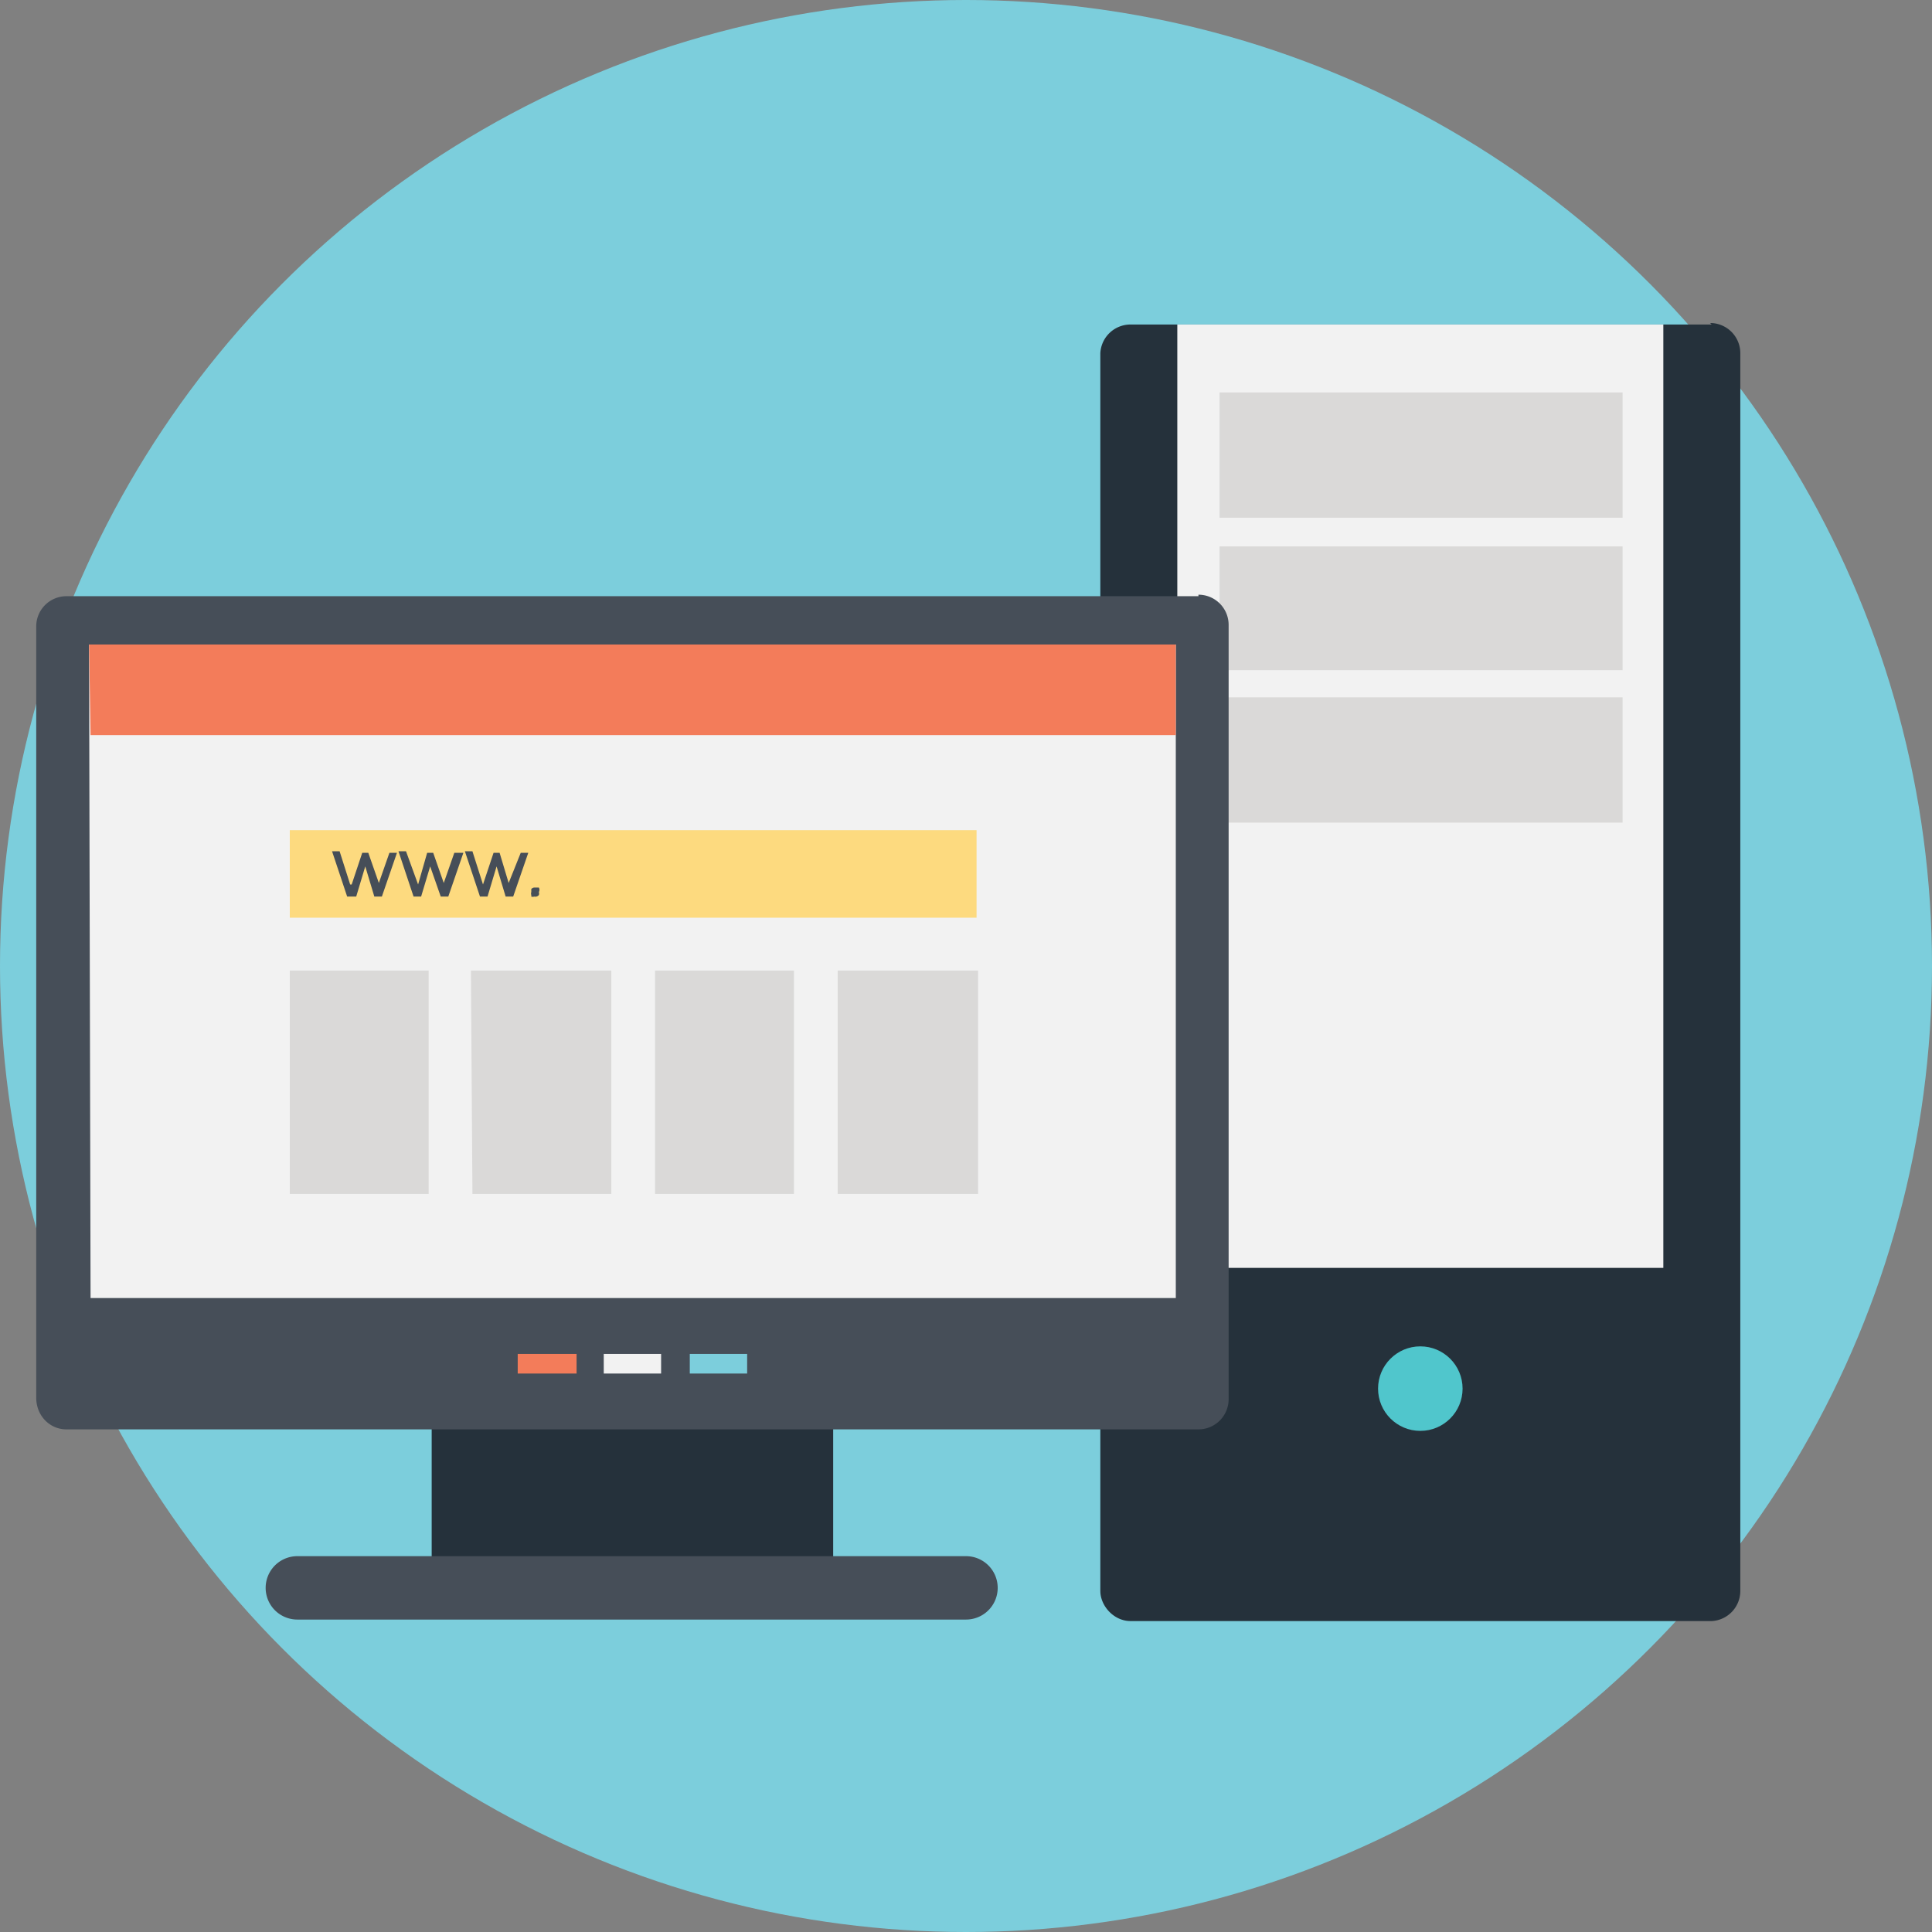
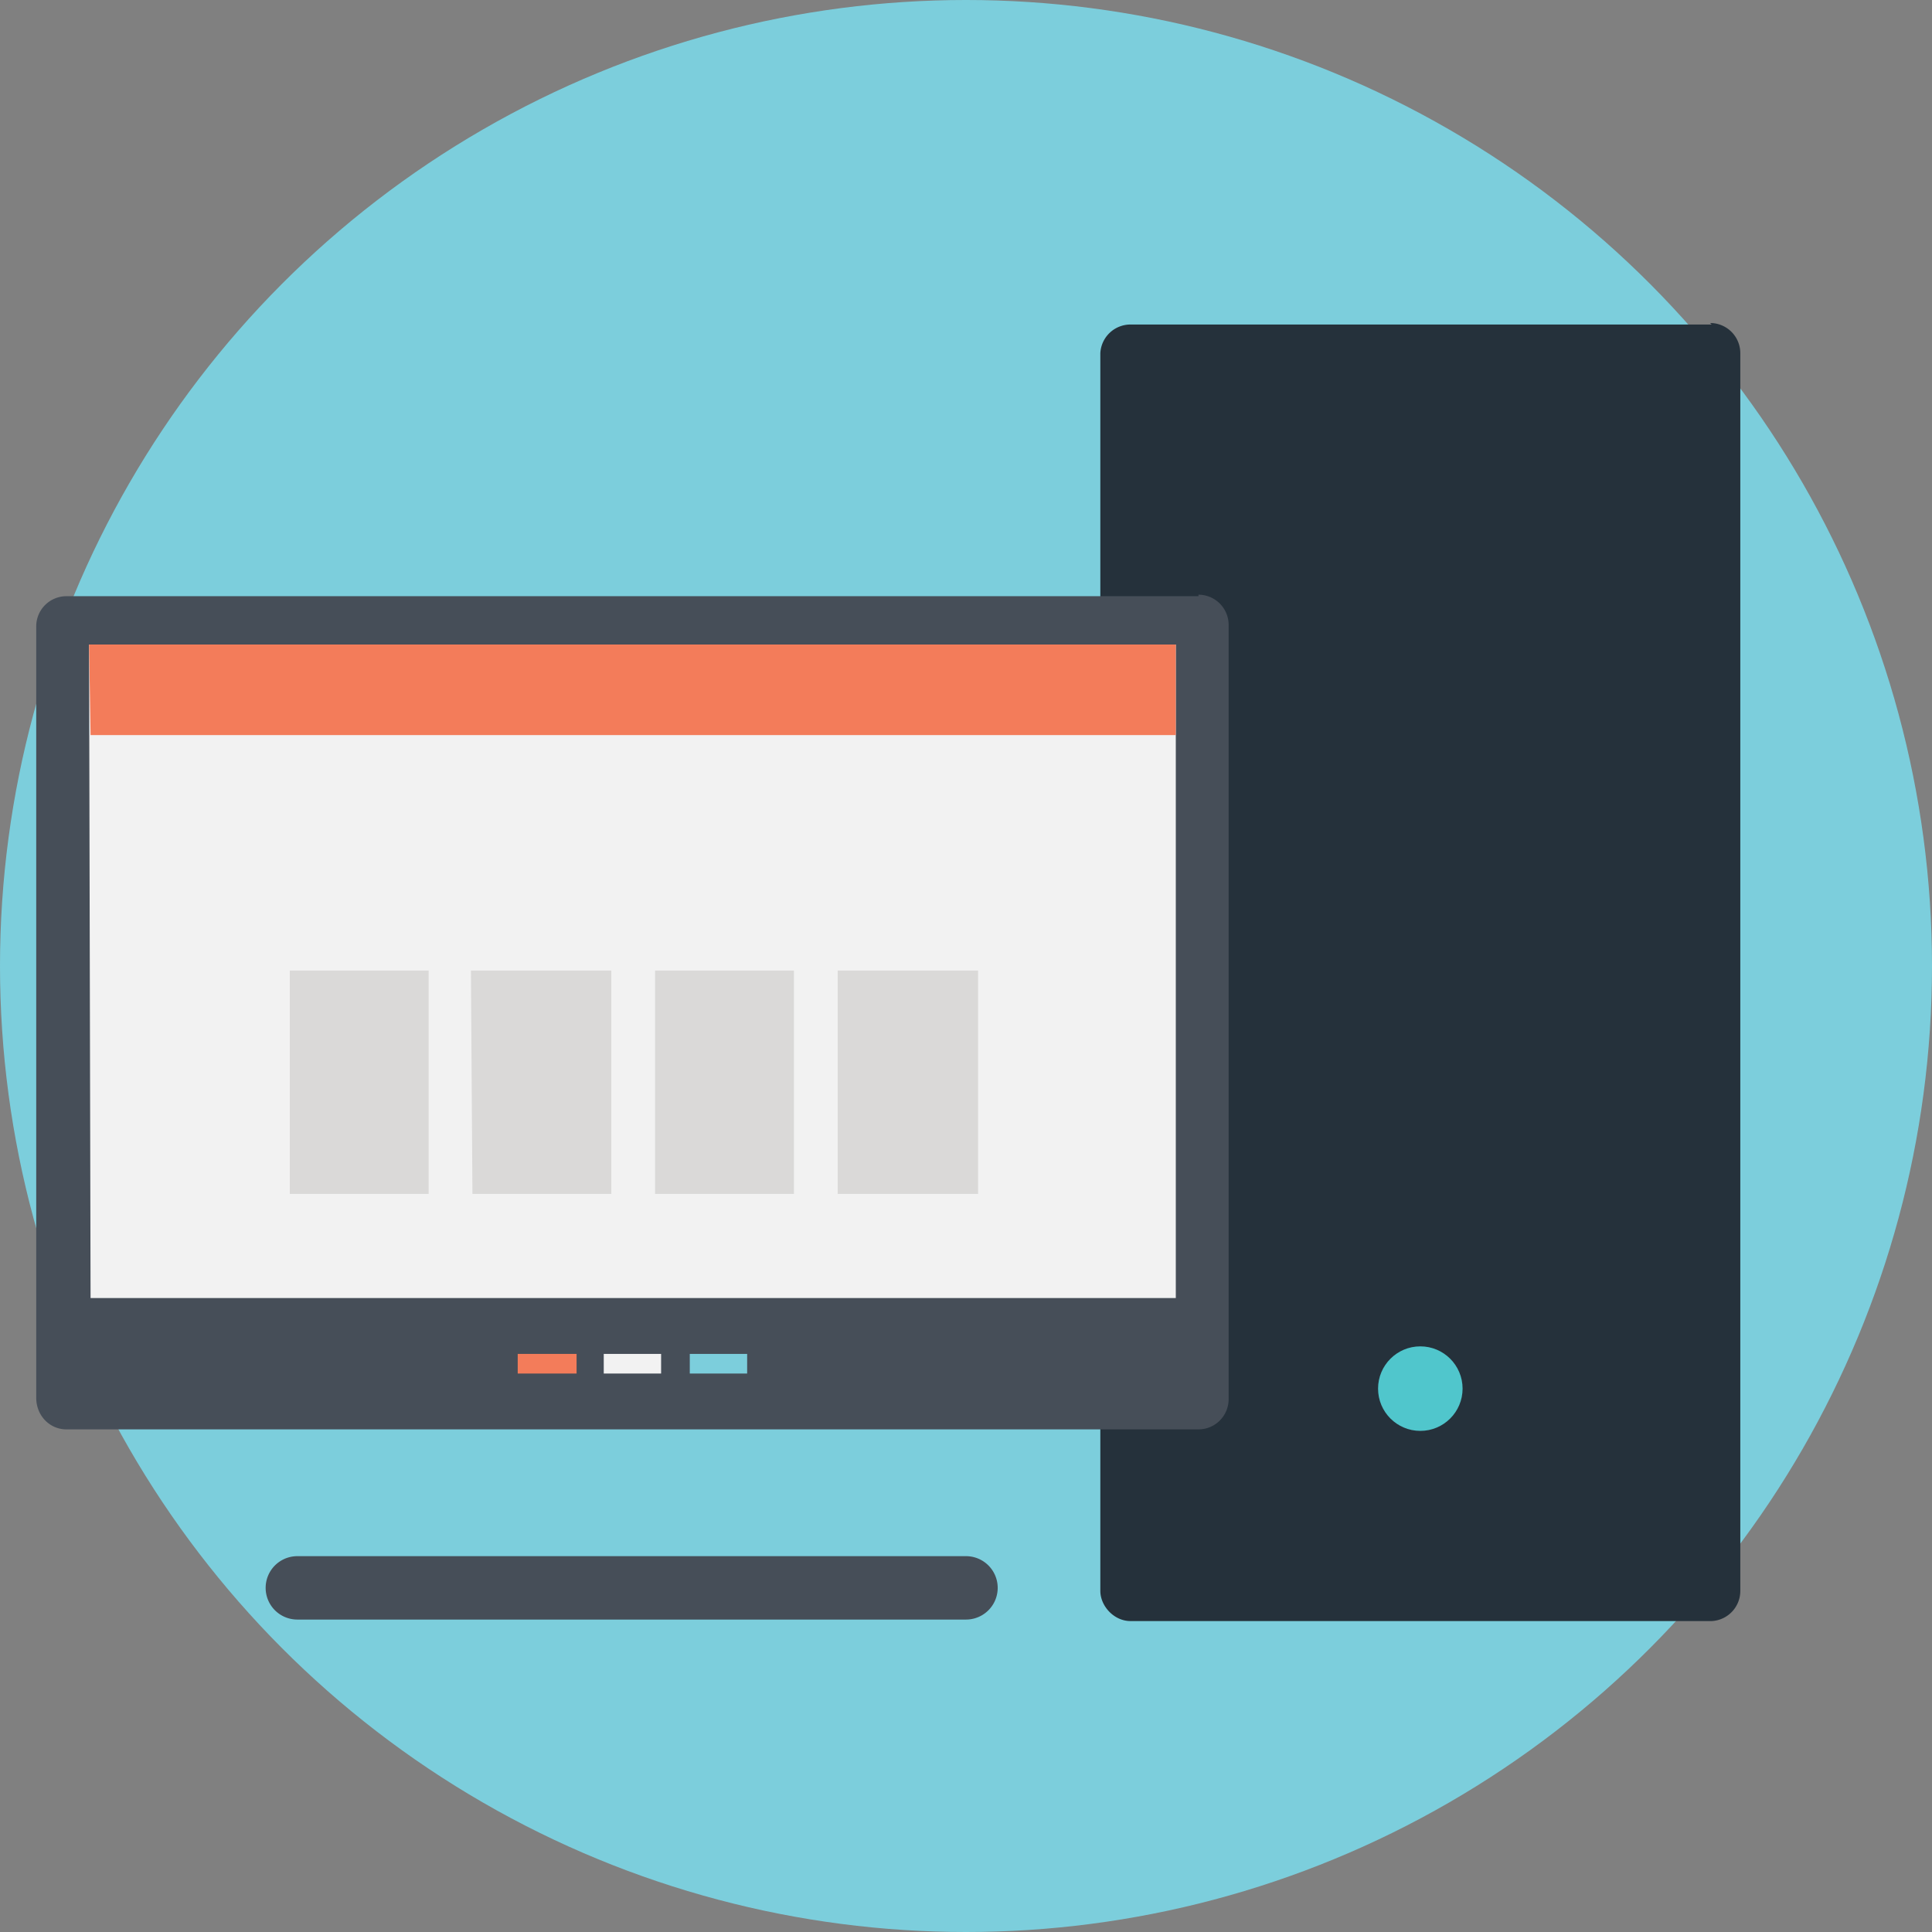
<svg xmlns="http://www.w3.org/2000/svg" version="1.1" id="prefix__Layer_1" x="0" y="0" viewBox="0 0 128 128" xml:space="preserve">
  <rect x="0" y="0" width="128" height="128" fill="#808080" stroke="none" />
  <style>.prefix__st0{fill:#f37c5a}.prefix__st2{fill:#7ccedc}.prefix__st4{fill:#464e58}.prefix__st6{fill:#f2f2f2}.prefix__st7{fill:#dad9d8}.prefix__st8{fill:#25313b}</style>
  <circle class="prefix__st2" cx="64" cy="64" r="64" />
  <path class="prefix__st8" d="M113.4 21.5H74.9a2 2 0 00-2 1.9v82c0 1 .9 2 2 2h38.5a2 2 0 001.9-2v-82a2 2 0 00-2-2z" />
-   <path class="prefix__st6" d="M78 21.5h32.2V84H78z" />
-   <path class="prefix__st7" d="M80.8 26h26.7v8.3H80.8zm0 10.2h26.7v8.2H80.8zm0 10h26.7v8.3H80.8z" />
  <circle cx="94.1" cy="92" r="2.8" fill="#50c6cc" />
-   <path class="prefix__st8" d="M28.6 92.7h26.6v13.5H28.6z" />
  <path class="prefix__st4" d="M79.4 39.5h-75a2 2 0 00-2 2v51.1c0 1.2.9 2.1 2 2.1h75a2 2 0 002-2V41.4a2 2 0 00-2-2z" />
  <path class="prefix__st6" d="M5.9 42.7h72V86H6z" />
  <path class="prefix__st0" d="M5.9 42.7h72v6H6z" />
  <path class="prefix__st4" d="M64.1 103.1H19.7a2.1 2.1 0 100 4.2H64a2.1 2.1 0 100-4.2z" />
-   <path fill="#fdda7f" d="M19.2 55h45.5v5.8H19.2z" />
  <path class="prefix__st0" d="M34.3 89.7h3.9V91h-3.9z" />
  <path class="prefix__st6" d="M40 89.7h3.8V91H40z" />
  <path class="prefix__st2" d="M45.7 89.7h3.8V91h-3.8z" />
  <g>
-     <path class="prefix__st4" d="M23.3 58.6l.7-2.1h.4l.7 2 .7-2h.5l-1 2.9h-.5l-.6-2-.6 2H23l-1-3h.5l.7 2.2zm4.4 0l.6-2.1h.4l.7 2 .7-2h.6l-1 2.9h-.5l-.7-2-.6 2h-.5l-1-3h.5l.8 2.2zm4.3 0l.7-2.1h.4l.6 2 .8-2h.5l-1 2.9h-.5l-.6-2-.6 2h-.5l-1-3h.5l.7 2.2zm3.2.7a.3.3 0 010-.2v-.2a.3.3 0 01.2-.1h.3a.3.3 0 010 .3.3.3 0 010 .2.3.3 0 01-.3.1.3.3 0 01-.2 0z" />
-   </g>
+     </g>
  <g>
    <path class="prefix__st7" d="M19.2 64.3h9.2v14.8h-9.2zm12 0h9.3v14.8h-9.2zm12.2 0h9.2v14.8h-9.2zm12.1 0h9.3v14.8h-9.3z" />
  </g>
</svg>